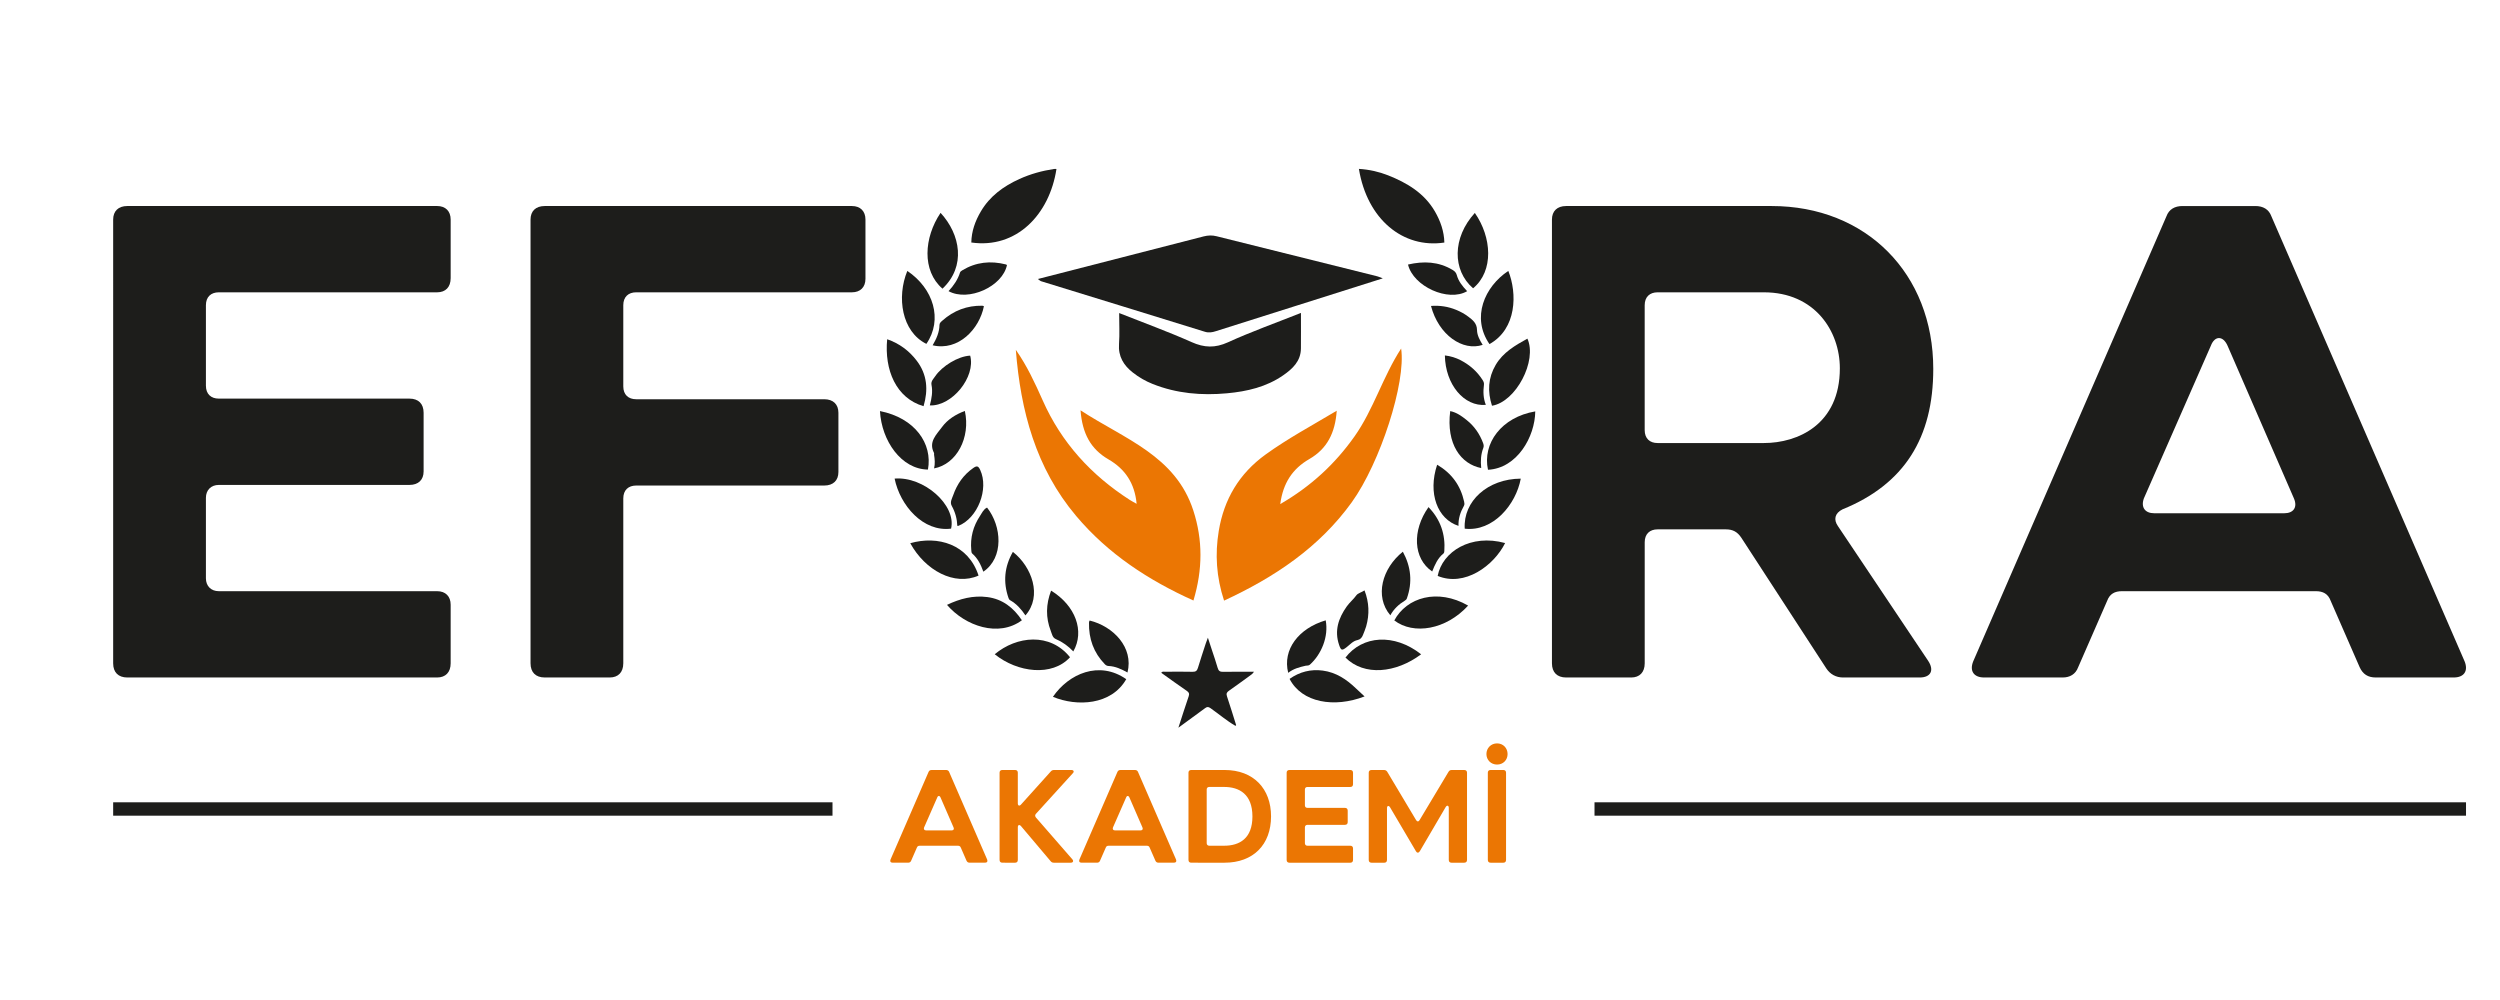
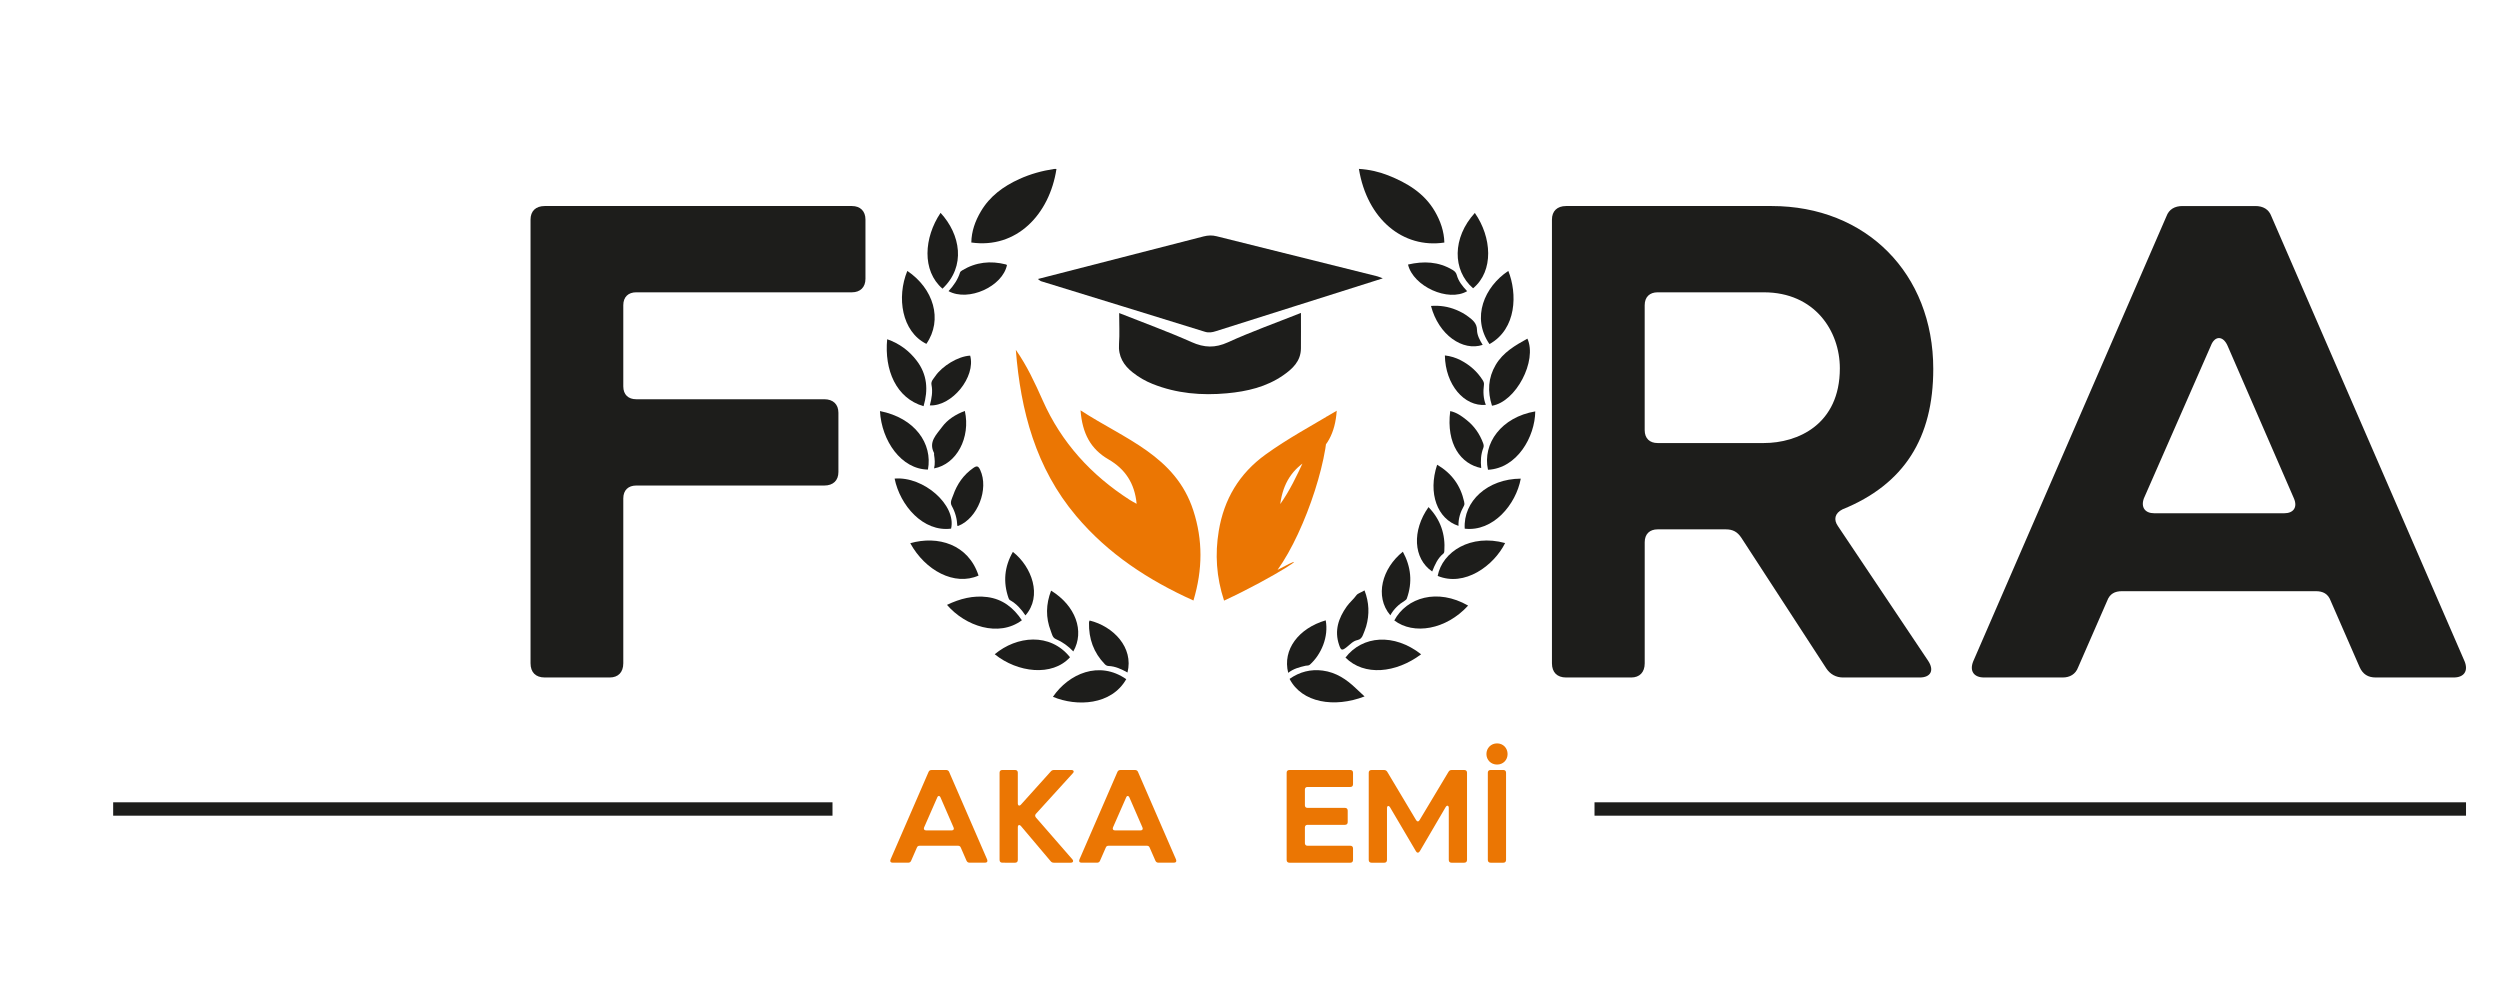
<svg xmlns="http://www.w3.org/2000/svg" xmlns:xlink="http://www.w3.org/1999/xlink" version="1.1" id="katman_1" x="0px" y="0px" width="200px" height="80px" viewBox="0 0 200 80" enable-background="new 0 0 200 80" xml:space="preserve">
  <g>
    <defs>
      <rect id="SVGID_1_" x="-52.592" y="-107.592" width="301.184" height="301.184" />
    </defs>
    <clipPath id="SVGID_2_">
      <use xlink:href="#SVGID_1_" overflow="visible" />
    </clipPath>
-     <path clip-path="url(#SVGID_2_)" fill="#1D1D1B" d="M17.504,31.889h15.251c0.722,0,1.134,0.412,1.134,1.134v4.688   c0,0.671-0.412,1.083-1.134,1.083H17.504c-0.619,0-1.031,0.412-1.031,1.031v6.439c0,0.619,0.412,1.031,1.031,1.031h17.467   c0.67,0,1.082,0.412,1.082,1.081v4.689c0,0.722-0.412,1.134-1.082,1.134H10.187c-0.722,0-1.134-0.412-1.134-1.134V17.563   c0-0.67,0.412-1.082,1.134-1.082h24.784c0.67,0,1.082,0.412,1.082,1.082v4.689c0,0.721-0.412,1.133-1.082,1.133H17.504   c-0.619,0-1.031,0.361-1.031,1.031v6.441C16.473,31.527,16.885,31.889,17.504,31.889" />
    <path clip-path="url(#SVGID_2_)" fill="#1D1D1B" d="M50.893,31.939h15.046c0.722,0,1.134,0.413,1.134,1.083v4.739   c0,0.671-0.412,1.082-1.134,1.082H50.893c-0.618,0-1.03,0.361-1.03,1.031v13.19c0,0.722-0.412,1.134-1.082,1.134h-5.204   c-0.722,0-1.134-0.412-1.134-1.134V17.564c0-0.671,0.412-1.082,1.134-1.082h24.578c0.67,0,1.082,0.411,1.082,1.082v4.739   c0,0.671-0.412,1.082-1.082,1.082H50.893c-0.618,0-1.03,0.361-1.03,1.031v6.492C49.862,31.579,50.274,31.939,50.893,31.939" />
    <path clip-path="url(#SVGID_2_)" fill="#1D1D1B" d="M124.156,53.065V17.564c0-0.671,0.412-1.082,1.133-1.082h16.438   c7.574,0,12.934,5.409,12.934,13.035c0,5.515-2.319,9.224-7.266,11.233c-0.618,0.309-0.722,0.824-0.36,1.339l7.213,10.77   c0.516,0.772,0.206,1.34-0.67,1.34h-6.131c-0.567,0-1.031-0.258-1.34-0.722l-6.802-10.459c-0.31-0.464-0.67-0.67-1.236-0.67h-5.462   c-0.619,0-1.031,0.36-1.031,1.03v9.687c0,0.722-0.412,1.134-1.081,1.134h-5.205C124.568,54.199,124.156,53.787,124.156,53.065    M132.606,35.443h8.502c2.73,0,6.08-1.494,6.08-5.977c0-2.988-2.01-6.081-6.08-6.081h-8.502c-0.619,0-1.031,0.361-1.031,1.031   v9.996C131.575,35.083,131.987,35.443,132.606,35.443" />
    <path clip-path="url(#SVGID_2_)" fill="#1D1D1B" d="M181.712,17.306l15.458,35.606c0.31,0.772-0.051,1.287-0.876,1.287h-6.234   c-0.618,0-1.031-0.258-1.288-0.824l-2.318-5.308c-0.207-0.566-0.619-0.772-1.186-0.772h-15.509c-0.567,0-0.979,0.206-1.186,0.772   l-2.318,5.308c-0.207,0.566-0.67,0.824-1.237,0.824h-6.286c-0.824,0-1.185-0.515-0.876-1.287l15.458-35.606   c0.206-0.566,0.67-0.823,1.288-0.823h5.822C181.042,16.482,181.506,16.739,181.712,17.306 M172.334,41.06h10.409   c0.721,0,1.082-0.464,0.772-1.185l-5.308-12.212c-0.36-0.824-1.03-0.824-1.34,0l-5.358,12.212   C171.253,40.596,171.613,41.06,172.334,41.06" />
-     <path clip-path="url(#SVGID_2_)" fill="#EB7603" d="M97.925,48.05c-0.622-1.897-0.73-3.724-0.425-5.573   c0.421-2.544,1.636-4.591,3.75-6.118c1.77-1.278,3.684-2.303,5.688-3.501c-0.122,1.775-0.772,3.046-2.19,3.865   c-1.346,0.776-2.104,1.916-2.328,3.603c2.457-1.421,4.386-3.212,5.94-5.411c1.526-2.157,2.251-4.751,3.731-7.033   c0.403,2.706-1.672,9.135-3.946,12.295C105.537,43.8,101.966,46.178,97.925,48.05" />
+     <path clip-path="url(#SVGID_2_)" fill="#EB7603" d="M97.925,48.05c-0.622-1.897-0.73-3.724-0.425-5.573   c0.421-2.544,1.636-4.591,3.75-6.118c1.77-1.278,3.684-2.303,5.688-3.501c-0.122,1.775-0.772,3.046-2.19,3.865   c-1.346,0.776-2.104,1.916-2.328,3.603c1.526-2.157,2.251-4.751,3.731-7.033   c0.403,2.706-1.672,9.135-3.946,12.295C105.537,43.8,101.966,46.178,97.925,48.05" />
    <path clip-path="url(#SVGID_2_)" fill="#EB7603" d="M81.266,27.986c0.893,1.275,1.535,2.661,2.155,4.056   c1.496,3.369,3.871,5.961,6.947,7.942c0.151,0.099,0.313,0.18,0.563,0.322c-0.155-1.65-0.922-2.785-2.25-3.554   c-1.428-0.824-2.098-2.079-2.238-3.926c3.515,2.299,7.6,3.627,9.022,8.012c0.765,2.355,0.758,4.718,0.011,7.204   c-3.603-1.625-6.825-3.727-9.384-6.765C82.861,37.444,81.649,32.864,81.266,27.986" />
    <path clip-path="url(#SVGID_2_)" fill="#1D1D1B" d="M83.028,22.321c4.49-1.151,8.877-2.274,13.262-3.408   c0.354-0.091,0.685-0.102,1.037-0.013c4.281,1.071,8.564,2.135,12.847,3.203c0.103,0.025,0.2,0.072,0.451,0.165   c-2.36,0.747-4.564,1.445-6.768,2.142c-2.193,0.693-4.388,1.383-6.578,2.082c-0.296,0.095-0.563,0.149-0.885,0.05   c-4.37-1.357-8.745-2.699-13.117-4.047C83.219,22.477,83.173,22.424,83.028,22.321" />
    <path clip-path="url(#SVGID_2_)" fill="#1D1D1B" d="M104.076,25.034c0,1.018,0.007,1.932-0.002,2.846   c-0.012,1.013-0.664,1.62-1.412,2.14c-1.351,0.938-2.896,1.296-4.504,1.444c-2.038,0.188-4.031,0.017-5.949-0.748   c-0.569-0.227-1.096-0.53-1.579-0.91c-0.745-0.583-1.181-1.295-1.108-2.295c0.057-0.791,0.011-1.591,0.011-2.467   c1.982,0.786,3.92,1.488,5.798,2.326c1.016,0.453,1.877,0.482,2.908,0.013C100.109,26.53,102.054,25.837,104.076,25.034" />
-     <path clip-path="url(#SVGID_2_)" fill="#1D1D1B" d="M98.835,58.068c-0.708-0.412-1.328-0.947-1.995-1.415   c-0.174-0.121-0.272-0.119-0.431-0.002c-0.688,0.513-1.384,1.015-2.138,1.565c0.287-0.884,0.544-1.698,0.822-2.506   c0.07-0.206,0.037-0.313-0.144-0.437c-0.678-0.465-1.344-0.947-2.013-1.425c-0.014-0.009-0.015-0.034-0.025-0.059   c0.098-0.083,0.218-0.049,0.326-0.05c0.724-0.005,1.447-0.014,2.171,0.004c0.244,0.006,0.354-0.076,0.424-0.304   c0.2-0.659,0.417-1.314,0.632-1.971c0.041-0.129,0.093-0.253,0.168-0.452c0.122,0.372,0.222,0.679,0.321,0.984   c0.156,0.479,0.327,0.951,0.462,1.435c0.07,0.251,0.193,0.315,0.444,0.311c0.806-0.017,1.612-0.006,2.457-0.006   c-0.096,0.165-0.228,0.245-0.35,0.333c-0.551,0.399-1.1,0.804-1.657,1.192c-0.176,0.122-0.219,0.236-0.149,0.444   c0.256,0.763,0.49,1.533,0.732,2.302C98.874,58.031,98.854,58.05,98.835,58.068" />
    <path clip-path="url(#SVGID_2_)" fill="#1D1D1B" d="M108.712,13.511c0.821,0.051,1.604,0.227,2.328,0.513   c1.515,0.598,2.899,1.42,3.752,2.889c0.443,0.767,0.735,1.591,0.757,2.491C112.26,19.901,109.372,17.558,108.712,13.511" />
    <path clip-path="url(#SVGID_2_)" fill="#1D1D1B" d="M84.517,13.518c-0.562,3.663-3.212,6.399-6.812,5.882   c0.016-0.9,0.31-1.717,0.76-2.481c0.721-1.228,1.813-2.021,3.085-2.598c0.883-0.4,1.807-0.657,2.764-0.802   C84.369,13.51,84.428,13.518,84.517,13.518" />
    <path clip-path="url(#SVGID_2_)" fill="#1D1D1B" d="M121.662,38.291c-0.384,2.081-2.219,4.267-4.484,4.003   C117.047,40.089,119.016,38.306,121.662,38.291" />
    <path clip-path="url(#SVGID_2_)" fill="#1D1D1B" d="M76.087,42.291c-2.238,0.287-4.084-1.86-4.518-4.004   C73.902,38.092,76.526,40.418,76.087,42.291" />
    <path clip-path="url(#SVGID_2_)" fill="#1D1D1B" d="M75.398,23.094c-1.663-1.441-1.483-4.086-0.153-6.067   C76.837,18.755,77.296,21.308,75.398,23.094" />
    <path clip-path="url(#SVGID_2_)" fill="#1D1D1B" d="M78.284,46.047c-1.92,0.852-4.263-0.402-5.463-2.591   C75.017,42.829,77.466,43.529,78.284,46.047" />
    <path clip-path="url(#SVGID_2_)" fill="#1D1D1B" d="M81.751,49.622c-1.854,1.381-4.521,0.473-5.992-1.232   c1.035-0.496,2.101-0.773,3.238-0.623C80.202,47.928,81.078,48.609,81.751,49.622" />
    <path clip-path="url(#SVGID_2_)" fill="#1D1D1B" d="M73.885,32.496c-2.204-0.642-3.144-2.904-2.911-5.357   c0.982,0.34,1.766,0.928,2.37,1.726C74.172,29.954,74.273,31.18,73.885,32.496" />
    <path clip-path="url(#SVGID_2_)" fill="#1D1D1B" d="M119.359,32.459c-0.37-1.146-0.309-2.235,0.295-3.264   c0.589-1.004,1.558-1.562,2.538-2.104C122.995,28.862,121.274,32.151,119.359,32.459" />
    <path clip-path="url(#SVGID_2_)" fill="#1D1D1B" d="M103.167,54.311c0.8-0.563,1.689-0.792,2.654-0.664   c1.058,0.141,1.906,0.701,2.659,1.429c0.215,0.21,0.44,0.411,0.686,0.639C106.734,56.65,104.144,56.216,103.167,54.311" />
    <path clip-path="url(#SVGID_2_)" fill="#1D1D1B" d="M117.987,17.035c1.353,1.94,1.54,4.634-0.14,6.028   C116.183,21.626,116.176,19.018,117.987,17.035" />
    <path clip-path="url(#SVGID_2_)" fill="#1D1D1B" d="M122.821,32.912c-0.021,2.027-1.449,4.552-3.782,4.67   C118.583,35.468,120.118,33.372,122.821,32.912" />
    <path clip-path="url(#SVGID_2_)" fill="#1D1D1B" d="M85.601,52.579c-1.425,1.567-4.194,1.234-6.023-0.239   C81.329,50.875,84.004,50.584,85.601,52.579" />
    <path clip-path="url(#SVGID_2_)" fill="#1D1D1B" d="M113.69,52.343c-2.012,1.505-4.547,1.768-6.053,0.263   C108.998,50.835,111.532,50.647,113.69,52.343" />
    <path clip-path="url(#SVGID_2_)" fill="#1D1D1B" d="M119.158,27.528c-1.466-2.122-0.401-4.589,1.507-5.855   C121.383,23.469,121.35,26.306,119.158,27.528" />
    <path clip-path="url(#SVGID_2_)" fill="#1D1D1B" d="M120.41,43.444c-0.91,1.825-3.248,3.524-5.396,2.629   C115.39,44.125,117.667,42.69,120.41,43.444" />
    <path clip-path="url(#SVGID_2_)" fill="#1D1D1B" d="M74.109,27.51c-1.973-0.979-2.39-3.724-1.524-5.836   C74.675,23.079,75.449,25.562,74.109,27.51" />
    <path clip-path="url(#SVGID_2_)" fill="#1D1D1B" d="M90.1,54.333c-1.191,2.09-3.956,2.21-5.866,1.412   C85.501,53.897,87.933,52.823,90.1,54.333" />
    <path clip-path="url(#SVGID_2_)" fill="#1D1D1B" d="M70.397,32.886c2.796,0.551,4.226,2.603,3.838,4.68   C72.105,37.54,70.527,35.267,70.397,32.886" />
    <path clip-path="url(#SVGID_2_)" fill="#1D1D1B" d="M117.45,48.447c-1.766,1.941-4.368,2.362-5.906,1.188   C112.533,47.791,115.003,47.045,117.45,48.447" />
    <path clip-path="url(#SVGID_2_)" fill="#1D1D1B" d="M74.386,32.434c0.147-0.559,0.244-1.093,0.134-1.645   c-0.059-0.293,0.167-0.496,0.302-0.696c0.541-0.8,1.82-1.598,2.793-1.642C78.068,30.149,76.176,32.507,74.386,32.434" />
    <path clip-path="url(#SVGID_2_)" fill="#1D1D1B" d="M90.199,53.8c-0.48-0.264-0.967-0.502-1.529-0.522   c-0.095-0.003-0.197-0.053-0.279-0.137c-0.905-0.929-1.298-2.051-1.271-3.334c0-0.035,0.011-0.07,0.021-0.104   c0.006-0.021,0.021-0.041,0.031-0.061C89.054,50.103,90.706,51.792,90.199,53.8" />
    <path clip-path="url(#SVGID_2_)" fill="#1D1D1B" d="M114.479,24.475c0.718-0.053,1.376,0.052,2.011,0.312   c0.343,0.142,0.671,0.317,0.964,0.539c0.356,0.269,0.7,0.529,0.707,1.077c0.005,0.418,0.225,0.818,0.454,1.187   C117.028,28.122,115.09,26.81,114.479,24.475" />
    <path clip-path="url(#SVGID_2_)" fill="#1D1D1B" d="M118.496,37.444c-1.617-0.313-2.814-1.911-2.479-4.556   c0.521,0.104,0.937,0.414,1.328,0.727c0.603,0.481,1.034,1.106,1.304,1.835c0.048,0.128,0.066,0.254,0.017,0.383   C118.467,36.343,118.439,36.873,118.496,37.444" />
-     <path clip-path="url(#SVGID_2_)" fill="#1D1D1B" d="M78.668,45.735c-0.197-0.55-0.443-1.065-0.895-1.457   c-0.058-0.05-0.062-0.175-0.07-0.268c-0.094-0.996,0.147-1.91,0.7-2.74c0.16-0.242,0.274-0.527,0.562-0.664   C80.139,42.094,80.327,44.602,78.668,45.735" />
    <path clip-path="url(#SVGID_2_)" fill="#1D1D1B" d="M77.188,32.875c0.47,2.138-0.655,4.257-2.462,4.598   c0.089-0.375,0.056-0.738-0.002-1.1c-0.007-0.047,0.016-0.104-0.005-0.142c-0.454-0.887,0.196-1.458,0.631-2.054   C75.804,33.556,76.455,33.152,77.188,32.875" />
    <path clip-path="url(#SVGID_2_)" fill="#1D1D1B" d="M103.056,53.827c-0.471-1.868,0.847-3.568,3.001-4.2   c0.245,1.321-0.352,2.723-1.267,3.547c-0.104,0.094-0.223,0.058-0.333,0.083C103.972,53.37,103.486,53.487,103.056,53.827" />
    <path clip-path="url(#SVGID_2_)" fill="#1D1D1B" d="M109.162,47.232c0.372,0.969,0.405,1.917,0.131,2.88   c-0.068,0.238-0.171,0.467-0.261,0.698c-0.077,0.199-0.211,0.35-0.424,0.393c-0.375,0.074-0.604,0.361-0.883,0.576   c-0.372,0.289-0.444,0.264-0.598-0.189c-0.388-1.142-0.05-2.133,0.61-3.069c0.23-0.328,0.547-0.577,0.781-0.907   C108.626,47.463,108.931,47.384,109.162,47.232" />
    <path clip-path="url(#SVGID_2_)" fill="#1D1D1B" d="M114.972,37.178c1.171,0.687,1.873,1.666,2.158,2.952   c0.025,0.116,0.046,0.229-0.02,0.344c-0.28,0.492-0.45,1.016-0.431,1.596C114.998,41.529,114.209,39.468,114.972,37.178" />
    <path clip-path="url(#SVGID_2_)" fill="#1D1D1B" d="M112.229,44.137c0.658,1.218,0.777,2.448,0.322,3.731   c-0.029,0.085-0.086,0.136-0.159,0.181c-0.484,0.292-0.887,0.67-1.166,1.175C109.945,47.707,110.574,45.454,112.229,44.137" />
    <path clip-path="url(#SVGID_2_)" fill="#1D1D1B" d="M81.03,44.15c1.517,1.188,2.373,3.533,1.004,5.082   c-0.325-0.492-0.709-0.922-1.227-1.216c-0.056-0.031-0.102-0.104-0.123-0.166C80.236,46.566,80.35,45.337,81.03,44.15" />
    <path clip-path="url(#SVGID_2_)" fill="#1D1D1B" d="M84.088,47.251c1.958,1.202,2.7,3.246,1.777,4.864   c-0.406-0.428-0.868-0.763-1.409-0.995c-0.26-0.111-0.302-0.413-0.394-0.647C83.649,49.409,83.669,48.346,84.088,47.251" />
-     <path clip-path="url(#SVGID_2_)" fill="#1D1D1B" d="M74.611,27.624c0.305-0.523,0.538-1.039,0.547-1.629   c0.003-0.162,0.132-0.256,0.232-0.346c0.911-0.809,1.976-1.212,3.195-1.192c0.043,0.001,0.087,0.026,0.128,0.04   C78.349,26.331,76.668,28.106,74.611,27.624" />
    <path clip-path="url(#SVGID_2_)" fill="#1D1D1B" d="M114.281,40.569c0.967,1.005,1.36,2.18,1.265,3.53   c-0.005,0.074-0.021,0.144-0.08,0.191c-0.459,0.374-0.679,0.898-0.89,1.43C113.05,44.682,112.956,42.44,114.281,40.569" />
    <path clip-path="url(#SVGID_2_)" fill="#1D1D1B" d="M76.586,42.07c-0.022-0.567-0.168-1.099-0.445-1.597   c-0.168-0.302,0.022-0.59,0.113-0.855c0.308-0.885,0.823-1.632,1.604-2.175c0.291-0.203,0.405-0.173,0.56,0.156   c0.706,1.524-0.202,3.853-1.747,4.47C76.65,42.077,76.625,42.07,76.586,42.07" />
    <path clip-path="url(#SVGID_2_)" fill="#1D1D1B" d="M117.372,23.294c-1.516,0.89-4.315-0.384-4.731-2.131   c1.245-0.288,2.442-0.245,3.569,0.433c0.161,0.098,0.278,0.211,0.328,0.396C116.675,22.499,116.995,22.896,117.372,23.294" />
    <path clip-path="url(#SVGID_2_)" fill="#1D1D1B" d="M115.59,28.434c0.466,0.056,0.877,0.184,1.27,0.388   c0.723,0.377,1.314,0.896,1.752,1.586c0.07,0.112,0.122,0.224,0.104,0.367c-0.07,0.548-0.057,1.09,0.151,1.615   C117.132,32.543,115.628,30.771,115.59,28.434" />
    <path clip-path="url(#SVGID_2_)" fill="#1D1D1B" d="M75.883,23.292c0.42-0.455,0.745-0.931,0.922-1.497   c0.021-0.067,0.106-0.125,0.174-0.167c1.095-0.665,2.266-0.784,3.493-0.474c0.032,0.008,0.059,0.035,0.085,0.051   C80.206,22.918,77.478,24.162,75.883,23.292" />
    <path clip-path="url(#SVGID_2_)" fill="#EB7603" d="M75.933,61.761l3.039,7.001c0.061,0.152-0.01,0.254-0.173,0.254h-1.225   c-0.122,0-0.203-0.051-0.254-0.162l-0.455-1.043c-0.041-0.112-0.122-0.152-0.233-0.152h-3.051c-0.11,0-0.191,0.04-0.232,0.152   l-0.456,1.043c-0.04,0.111-0.132,0.162-0.243,0.162h-1.236c-0.162,0-0.233-0.102-0.172-0.254l3.04-7.001   c0.04-0.111,0.131-0.162,0.253-0.162h1.145C75.801,61.599,75.892,61.649,75.933,61.761 M74.088,66.432h2.047   c0.142,0,0.213-0.091,0.152-0.232l-1.044-2.401c-0.071-0.162-0.202-0.162-0.264,0l-1.053,2.401   C73.875,66.341,73.947,66.432,74.088,66.432" />
    <path clip-path="url(#SVGID_2_)" fill="#EB7603" d="M85.712,61.599c0.183,0,0.243,0.133,0.111,0.264l-2.948,3.242   c-0.081,0.091-0.081,0.183-0.011,0.283l2.929,3.364c0.111,0.131,0.051,0.264-0.132,0.264h-1.357c-0.111,0-0.193-0.041-0.264-0.133   l-2.36-2.795c-0.122-0.142-0.254-0.102-0.254,0.09v2.615c0,0.142-0.08,0.223-0.213,0.223H80.19c-0.143,0-0.224-0.081-0.224-0.223   v-6.98c0-0.133,0.081-0.214,0.224-0.214h1.022c0.133,0,0.213,0.081,0.213,0.214v2.462c0,0.182,0.132,0.232,0.254,0.091l2.381-2.645   c0.071-0.091,0.163-0.122,0.273-0.122H85.712z" />
    <path clip-path="url(#SVGID_2_)" fill="#EB7603" d="M91.043,61.761l3.04,7.001c0.061,0.152-0.011,0.254-0.173,0.254h-1.226   c-0.122,0-0.203-0.051-0.253-0.162l-0.457-1.043c-0.04-0.112-0.121-0.152-0.232-0.152h-3.05c-0.111,0-0.192,0.04-0.232,0.152   l-0.457,1.043c-0.04,0.111-0.131,0.162-0.243,0.162h-1.235c-0.162,0-0.233-0.102-0.172-0.254l3.038-7.001   c0.041-0.111,0.133-0.162,0.254-0.162h1.146C90.911,61.599,91.002,61.649,91.043,61.761 M89.199,66.432h2.047   c0.142,0,0.213-0.091,0.151-0.232l-1.043-2.401c-0.071-0.162-0.203-0.162-0.264,0l-1.054,2.401   C88.986,66.341,89.057,66.432,89.199,66.432" />
-     <path clip-path="url(#SVGID_2_)" fill="#EB7603" d="M95.3,61.599h2.665c2.331,0,3.719,1.51,3.719,3.709   c0,2.27-1.429,3.708-3.719,3.708H95.3c-0.142,0-0.222-0.081-0.222-0.223v-6.98C95.078,61.68,95.158,61.599,95.3,61.599    M100.194,65.317c0-1.773-1.044-2.361-2.26-2.361H96.74c-0.122,0-0.204,0.072-0.204,0.202v4.296c0,0.123,0.082,0.204,0.204,0.204   h1.194C99.16,67.658,100.194,67.08,100.194,65.317" />
    <path clip-path="url(#SVGID_2_)" fill="#EB7603" d="M104.594,64.629h2.999c0.142,0,0.223,0.08,0.223,0.223v0.921   c0,0.133-0.081,0.214-0.223,0.214h-2.999c-0.122,0-0.202,0.081-0.202,0.202v1.266c0,0.123,0.08,0.204,0.202,0.204h3.435   c0.132,0,0.213,0.081,0.213,0.213v0.922c0,0.142-0.081,0.223-0.213,0.223h-4.874c-0.142,0-0.223-0.081-0.223-0.223v-6.98   c0-0.133,0.081-0.214,0.223-0.214h4.874c0.132,0,0.213,0.081,0.213,0.214v0.922c0,0.142-0.081,0.222-0.213,0.222h-3.435   c-0.122,0-0.202,0.072-0.202,0.202v1.268C104.392,64.557,104.472,64.629,104.594,64.629" />
    <path clip-path="url(#SVGID_2_)" fill="#EB7603" d="M117.362,61.813v6.98c0,0.142-0.082,0.223-0.224,0.223h-1.023   c-0.132,0-0.212-0.081-0.212-0.223v-4.164c0-0.192-0.143-0.234-0.244-0.072l-2.077,3.547c-0.091,0.143-0.223,0.143-0.304,0   l-2.077-3.525c-0.101-0.162-0.242-0.122-0.242,0.07v4.145c0,0.142-0.082,0.223-0.213,0.223h-1.024   c-0.142,0-0.223-0.081-0.223-0.223v-6.98c0-0.133,0.081-0.214,0.223-0.214h0.993c0.112,0,0.203,0.041,0.264,0.142l2.311,3.871   c0.08,0.131,0.202,0.131,0.273,0l2.32-3.871c0.06-0.101,0.142-0.142,0.253-0.142h1.003C117.28,61.599,117.362,61.68,117.362,61.813   " />
    <path clip-path="url(#SVGID_2_)" fill="#EB7603" d="M119.766,59.471c0.486,0,0.841,0.375,0.841,0.852s-0.354,0.842-0.841,0.842   c-0.487,0-0.852-0.365-0.852-0.842S119.278,59.471,119.766,59.471 M119.248,61.599h1.024c0.131,0,0.212,0.081,0.212,0.214v6.98   c0,0.142-0.081,0.223-0.212,0.223h-1.024c-0.142,0-0.222-0.081-0.222-0.223v-6.98C119.026,61.68,119.106,61.599,119.248,61.599" />
    <rect x="9.053" y="64.184" clip-path="url(#SVGID_2_)" fill="#1D1D1B" width="57.547" height="1.071" />
    <rect x="127.561" y="64.184" clip-path="url(#SVGID_2_)" fill="#1D1D1B" width="69.72" height="1.071" />
  </g>
</svg>